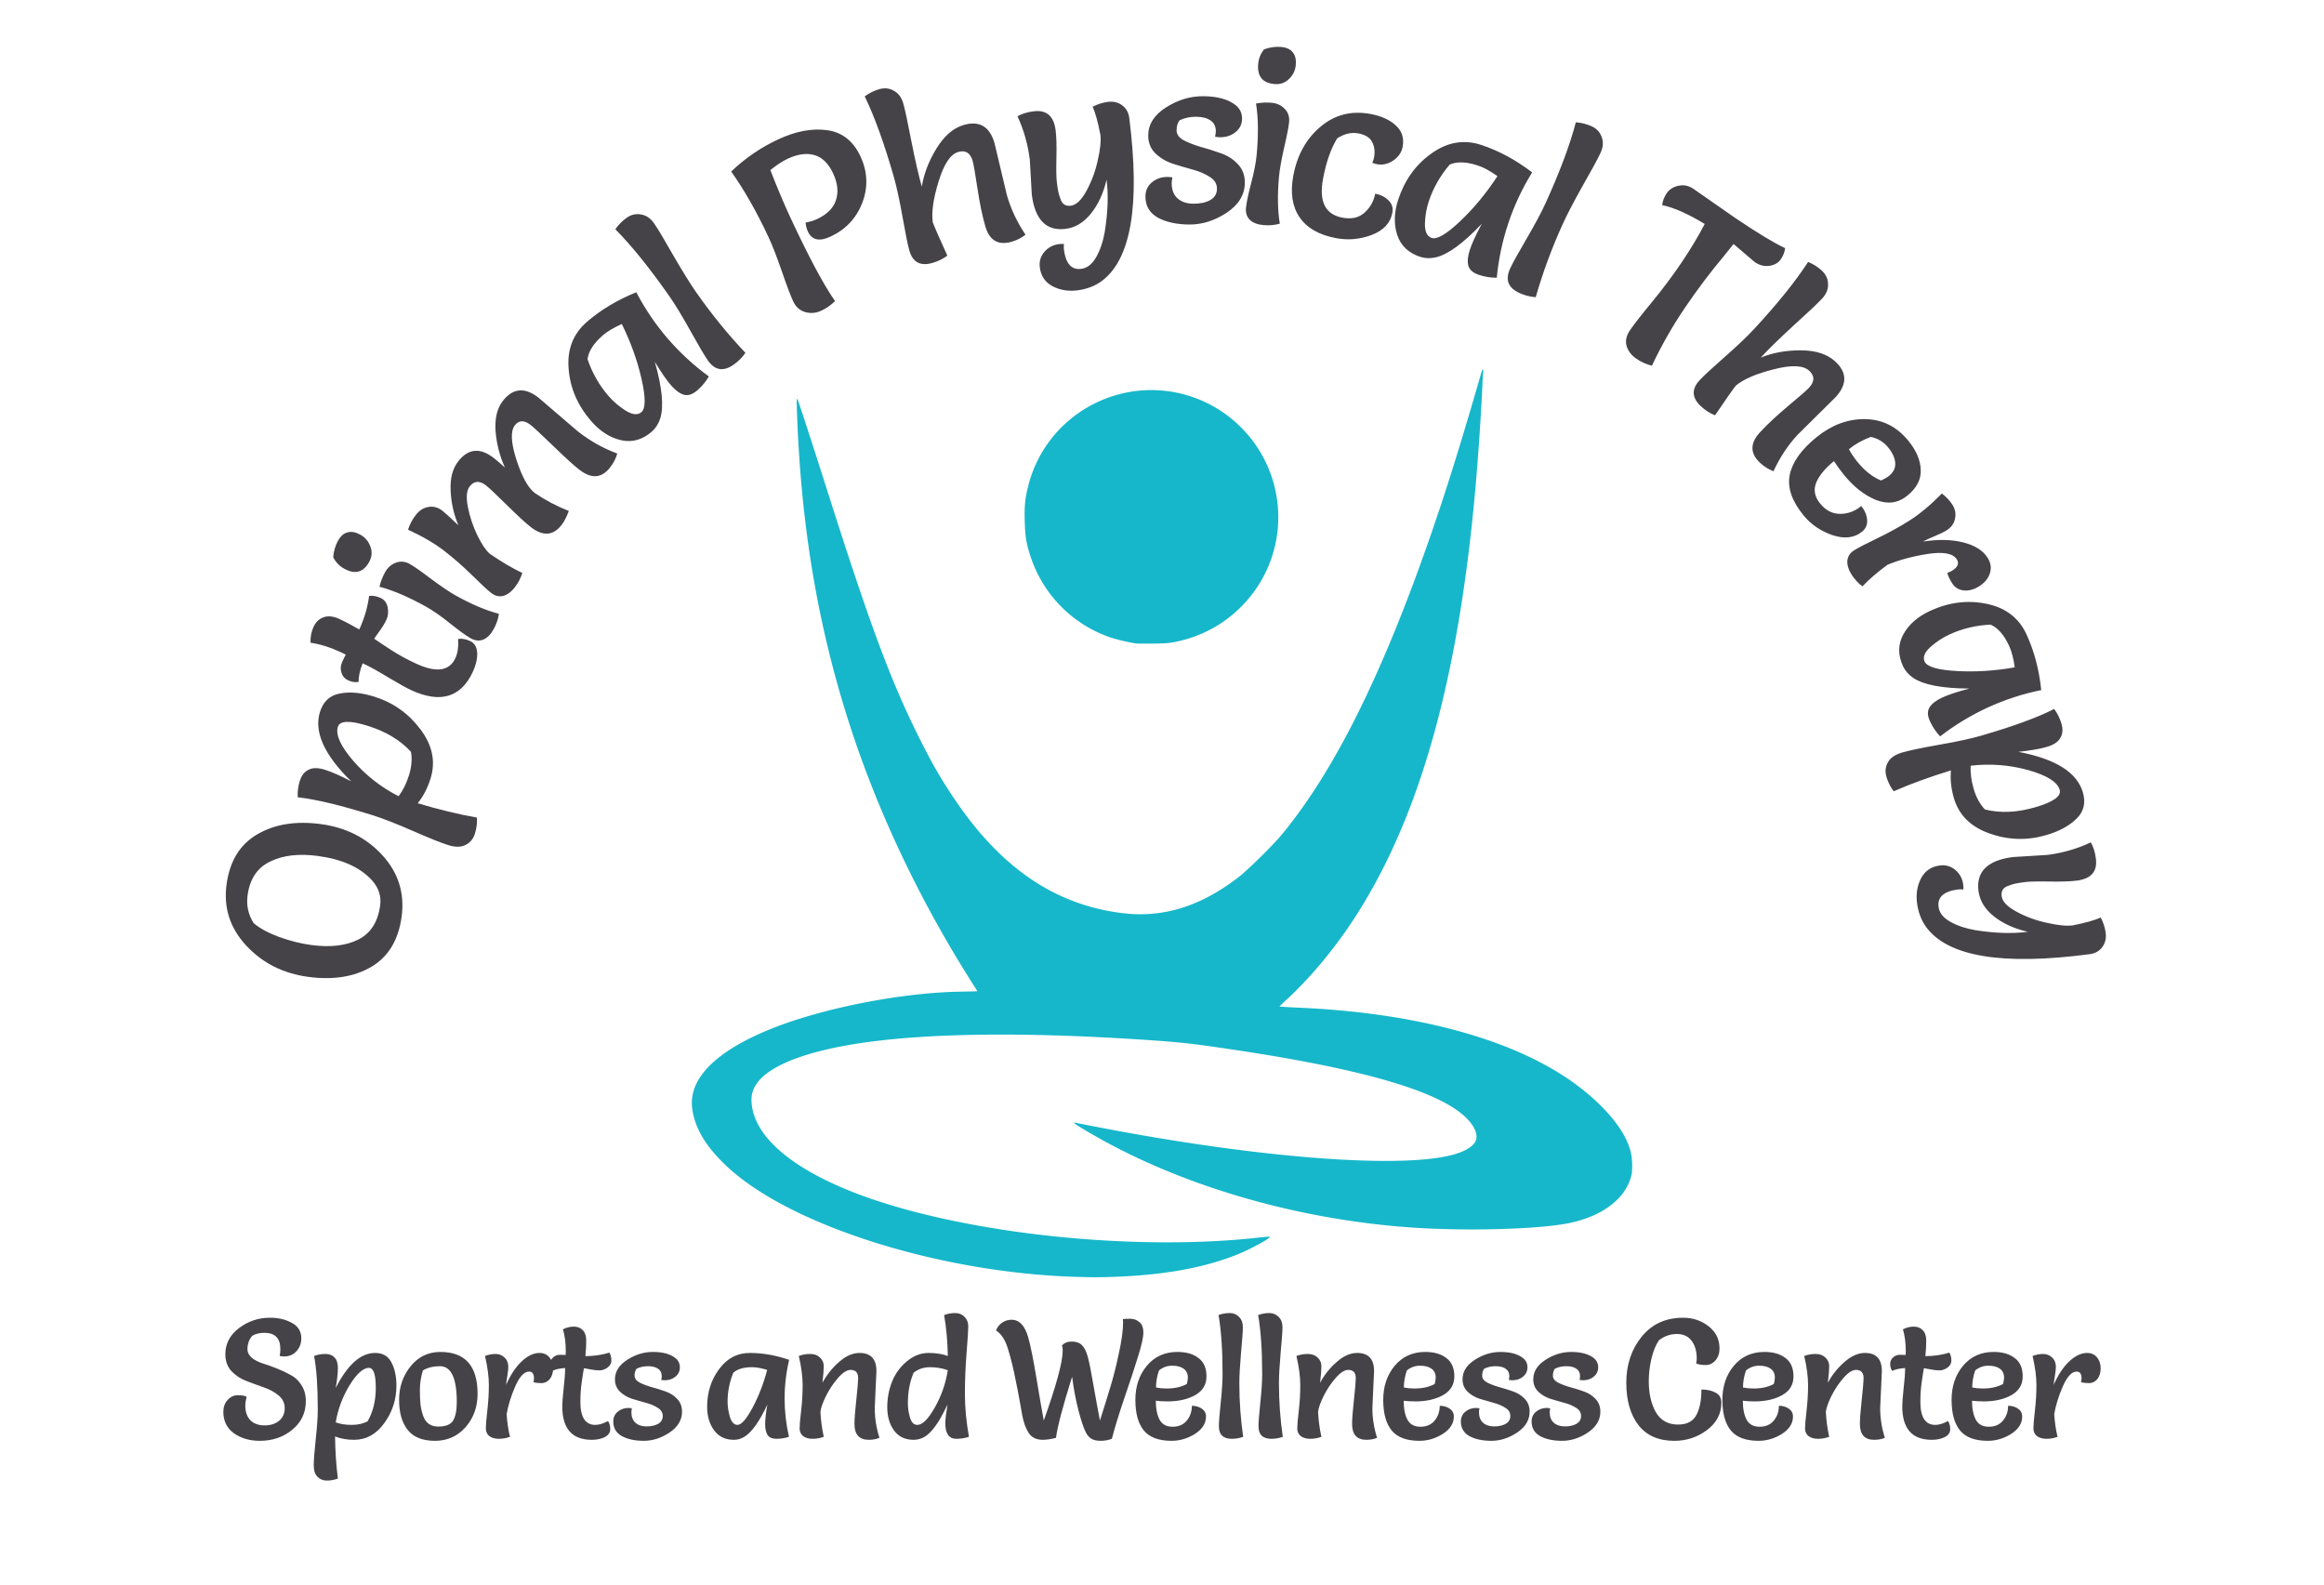
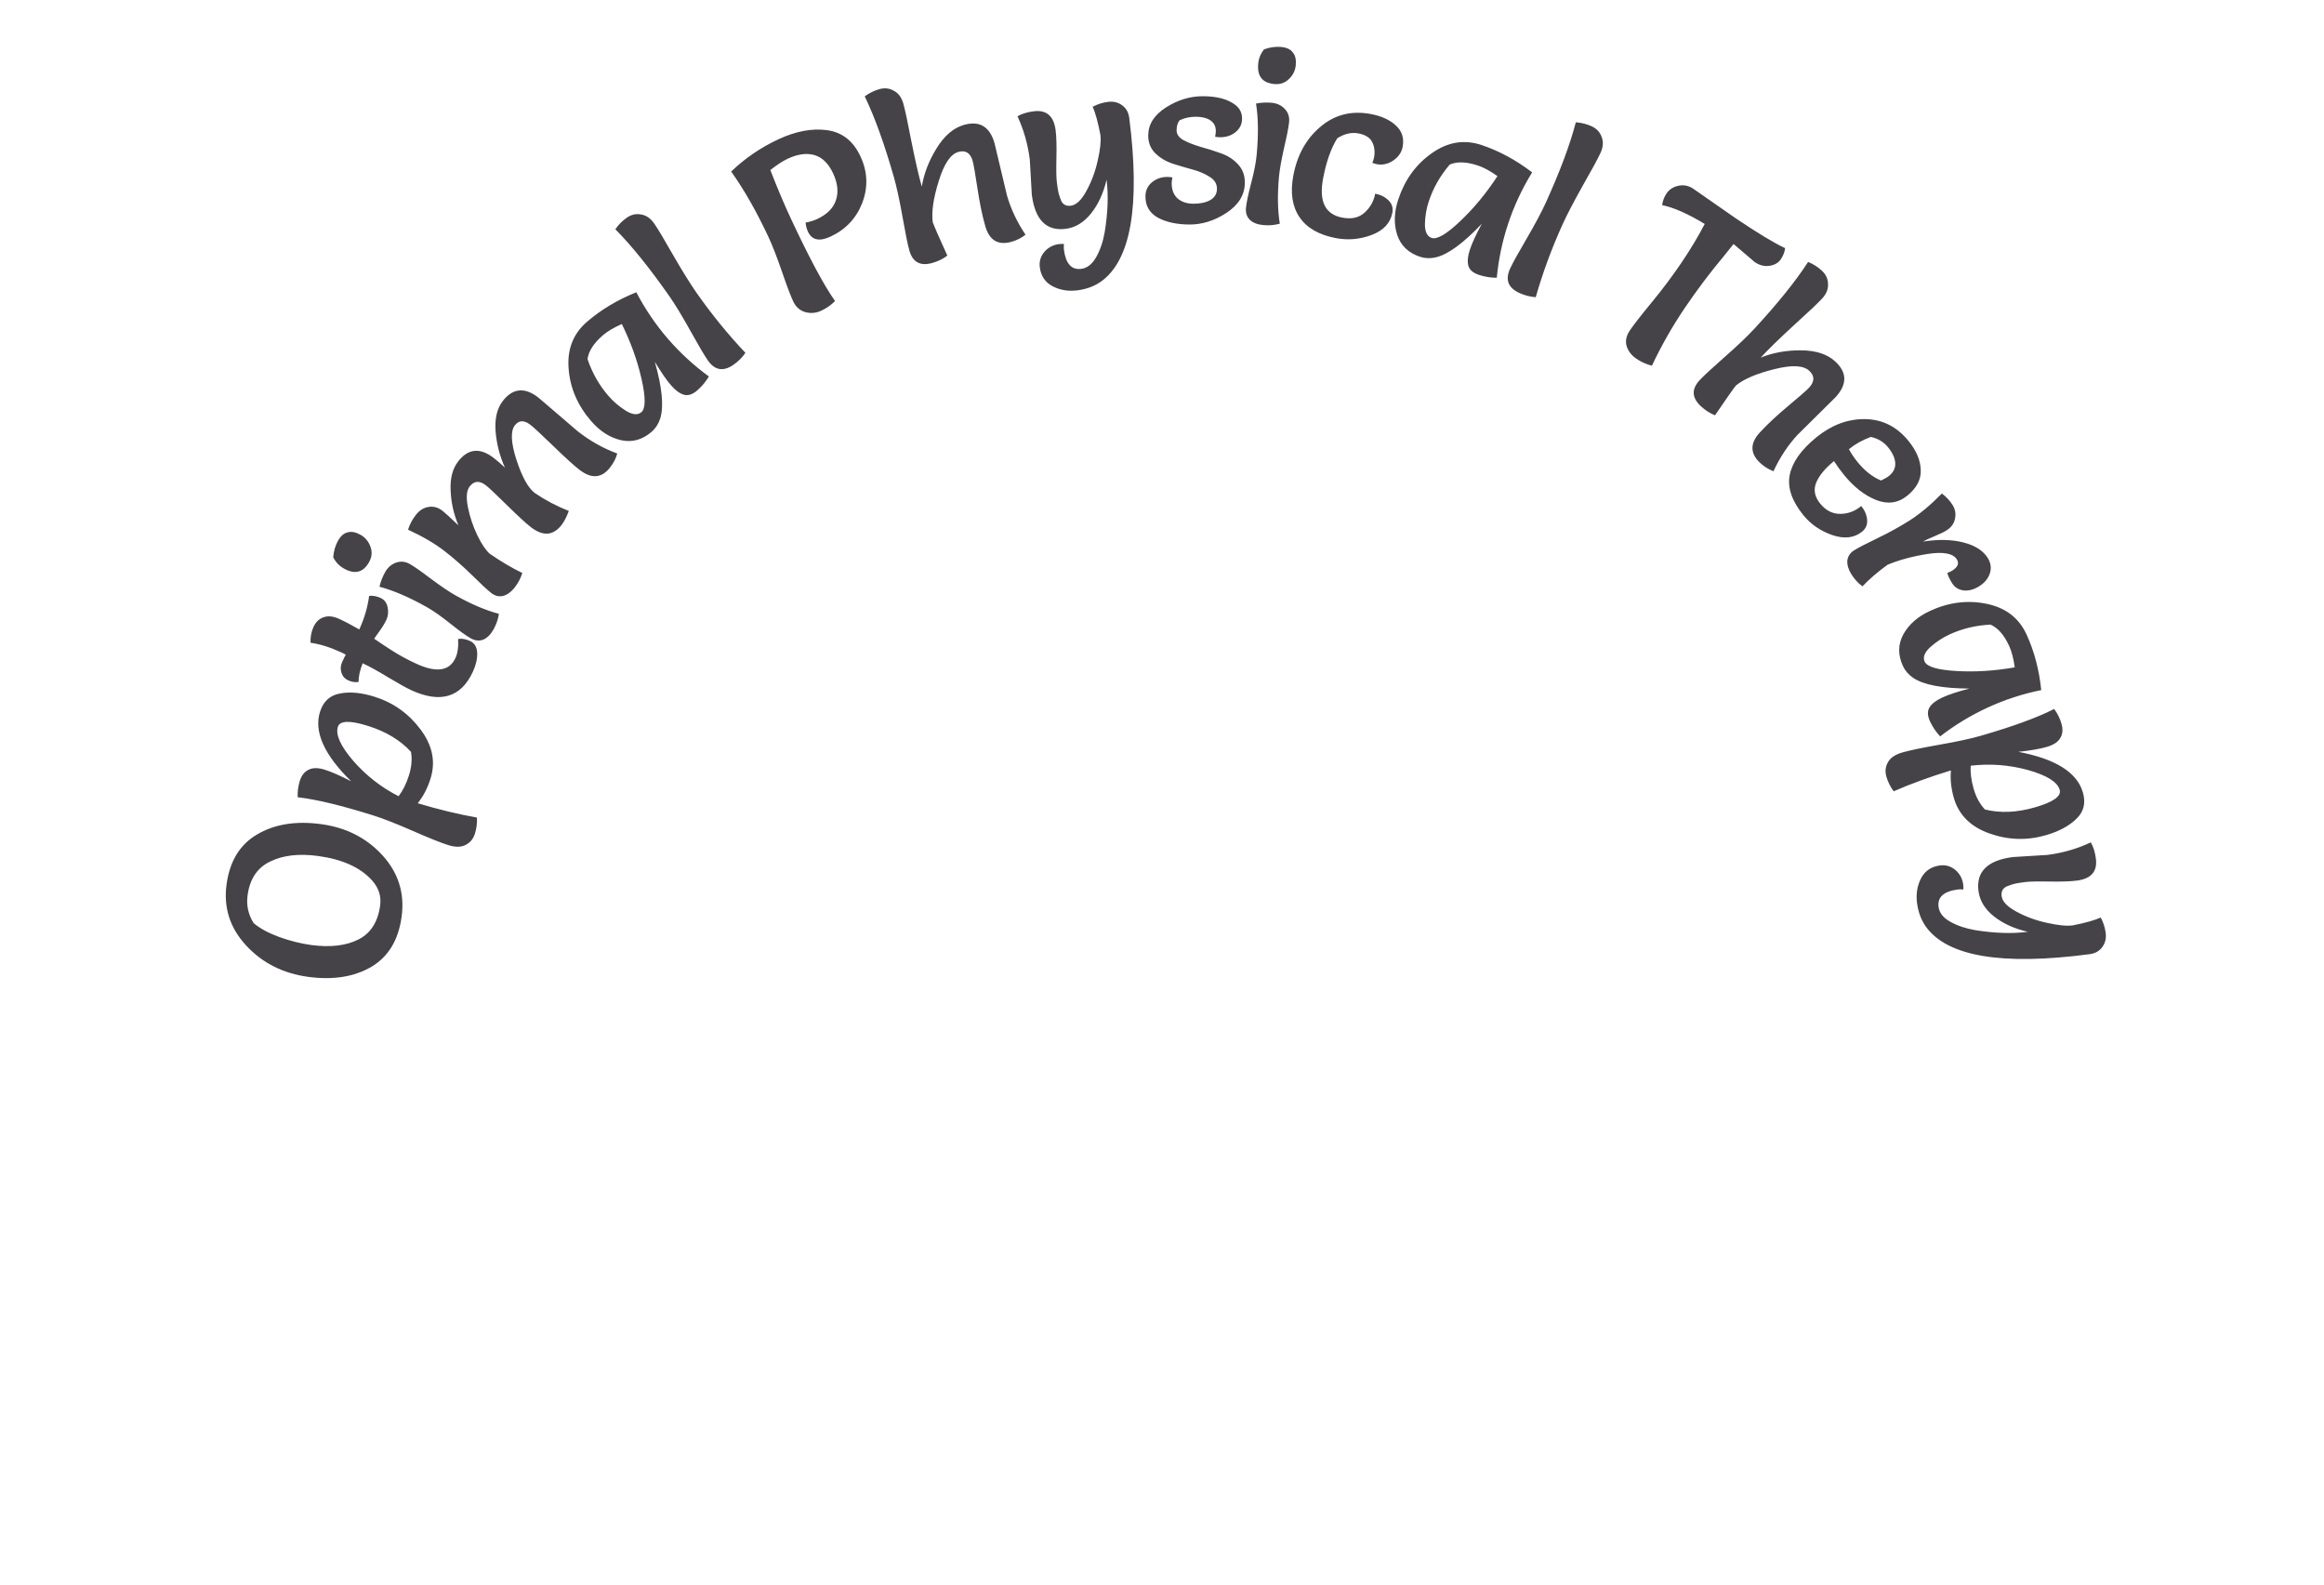
<svg xmlns="http://www.w3.org/2000/svg" viewBox="0 0 220 150">
  <defs />
  <defs>
    <path id="a" d="M33.141 118.022h148.458v61.547H33.141z" />
  </defs>
  <g fill="#454348" stroke-width=".265" aria-label="Optimal Physical Therapy" style="line-height:1.25;-inkscape-font-specification:'Salsa, Normal';font-variant-ligatures:normal;font-variant-caps:normal;font-variant-numeric:normal;font-variant-east-asian:normal" font-family="Salsa" font-size="22.931" font-weight="400" letter-spacing="-1.587" word-spacing="0">
    <path d="M30.091 81.027q-2.704-.363-4.513.528-1.828.866-2.142 3.206-.189 1.41.574 2.622.872.742 2.437 1.322 1.568.557 3.022.752 2.682.36 4.442-.514 1.76-.875 2.077-3.238.174-1.296-.75-2.345-1.67-1.867-5.147-2.333zm7.93 5.737q-.445 3.318-2.859 4.753-2.436 1.431-5.981.956-3.568-.479-5.873-2.963-2.304-2.484-1.862-5.779.445-3.318 2.904-4.747 2.462-1.45 6.03-.972t5.827 2.956q2.259 2.478 1.814 5.796zM37.732 75.372q.61-.793.981-1.974.372-1.182.194-2.223-1.5-1.65-4.06-2.454-2.58-.812-2.863.085-.35 1.115 1.462 3.224 1.82 2.086 4.286 3.342zm-4.485-1.41q-3.842-3.756-2.955-6.578.468-1.487 1.892-1.736 1.41-.278 3.27.306 2.668.84 4.36 3.102 1.692 2.263.942 4.648-.426 1.356-1.214 2.334 3.01.898 5.607 1.354.043.783-.191 1.527-.234.743-.889 1.066-.632.33-1.638.014-1.007-.316-3.352-1.342-2.346-1.026-3.724-1.46-4.55-1.43-7.173-1.727-.042-.782.198-1.548.248-.787.838-1.058.575-.3 1.538.002.94.296 2.491 1.096zM29.393 60.843q-.027-.82.29-1.507.316-.687.945-.902.64-.237 1.493.157.854.393 1.89.996.719-1.563.933-3.18.532-.059 1.094.2.542.25.666.913.113.632-.118 1.132-.23.5-.642 1.067-.413.568-.52.745.178.108.692.47l.912.597q1.069.694 2.381 1.298 2.854 1.314 3.707-.54.317-.687.25-1.803.52-.089 1.145.199.625.287.663 1.138.026.82-.405 1.757-1.688 3.666-5.854 1.748-.604-.278-2.11-1.173-1.497-.917-2.476-1.367-.398 1.028-.384 1.767-.49.077-.97-.144-.5-.23-.649-.728-.17-.507.07-1.028.24-.52.337-.678-.157-.097-.428-.222-1.562-.72-2.912-.912zM35.921 55.541q.178-.741.536-1.382.37-.66 1.027-.897.658-.236 1.298.122.62.346 2.059 1.44 1.43 1.06 2.29 1.542 2.242 1.253 4.098 1.739-.107.755-.51 1.475-.402.72-.957.962-.576.23-1.196-.117-.64-.358-1.948-1.403-1.307-1.046-2.247-1.572-2.502-1.398-4.45-1.909zm-4.378-2.789q.071-.88.452-1.56.38-.68.92-.8.53-.15 1.21.231.68.38.944 1.132.274.731-.128 1.452-.828 1.48-2.37.62-.68-.381-1.028-1.075zM50.98 37.646l3.73 3.197q1.755 1.367 3.723 2.087-.177.675-.685 1.327-1.198 1.537-2.916.198-.778-.606-2.45-2.229-1.69-1.636-2.16-2.003-.904-.705-1.482.037-.634.814.142 3.25.79 2.418 1.73 3.151 1.5 1.023 3.235 1.707-.319.856-.685 1.326-1.198 1.538-2.917.199-.723-.564-2.268-2.088t-1.98-1.862q-.904-.705-1.538.11-.437.56-.169 1.932.268 1.372.887 2.667.614 1.264 1.183 1.765 1.626 1.122 3.085 1.823-.234.748-.727 1.381-.48.615-1.08.787-.603.14-1.127-.268-.543-.423-1.79-1.657-1.266-1.248-2.623-2.305-1.374-1.071-3.471-2.037.234-.748.741-1.399.508-.65 1.198-.753.704-.12 1.337.374.325.253 1.493 1.366-.673-1.599-.737-3.307-.083-1.721.72-2.752 1.424-1.827 3.377-.305.489.38 1.043.9-.744-1.656-.886-3.452-.127-1.814.69-2.863 1.425-1.827 3.378-.304zM60.235 27.666q1.258 2.399 2.998 4.41 1.726 1.994 3.873 3.563-.444.748-1.103 1.318-.659.57-1.25.414-.604-.174-1.235-.902-.645-.745-1.53-2.223 1.05 3.7.506 5.385-.25.762-.805 1.242-1.317 1.14-2.886.8-1.584-.358-2.844-1.814-1.921-2.22-2.13-4.95-.226-2.747 1.733-4.442 1.977-1.711 4.673-2.801zm-1.371 3.006q-1.159.518-1.8 1.073-1.3 1.126-1.447 2.253.671 1.967 1.977 3.475.69.798 1.638 1.402.966.59 1.486.14.607-.525.014-3.137-.592-2.61-1.868-5.206zM58.25 21.703q.443-.646 1.082-1.093.638-.448 1.354-.306.721.11 1.235.843.5.714 1.82 3.037 1.326 2.29 2.194 3.53 2.146 3.06 4.63 5.687-.442.647-1.118 1.12-1.446 1.014-2.433-.394-.474-.676-1.65-2.793-1.188-2.135-2.03-3.337-2.804-4-5.084-6.294zM69.216 16.237q1.958-1.877 4.45-3.042 2.493-1.165 4.63-.873 2.136.293 3.156 2.474t.18 4.395q-.847 2.194-3.007 3.204-1.58.738-2.142-.467-.175-.374-.224-.858.629-.116 1.086-.33 1.433-.67 1.792-1.8.378-1.138-.272-2.53-.66-1.413-1.77-1.73-1.11-.316-2.523.345-.727.34-1.649 1.074 1.028 2.633 1.95 4.606 2.583 5.526 4.175 7.794-.548.56-1.296.91t-1.532.134q-.763-.226-1.132-1.015-.37-.79-1.074-2.84-.715-2.07-1.268-3.254-1.69-3.614-3.53-6.197zM94.15 13.57l1.169 4.912q.555 1.94 1.762 3.741-.607.46-1.313.662-1.918.55-2.498-1.479-.43-1.499-.745-3.603-.316-2.104-.449-2.567-.328-1.146-1.364-.85-1.103.316-1.854 2.773-.758 2.435-.559 3.881.227.627 1.381 3.159-.607.46-1.423.693-1.698.486-2.17-1.167-.228-.794-.648-3.178-.427-2.406-.83-3.817-1.344-4.696-2.75-7.609.63-.466 1.379-.68.75-.215 1.38.153.645.34.891 1.2.246.86.774 3.618.55 2.753.978 4.252.305-1.852 1.397-3.62 1.108-1.796 2.585-2.218 2.226-.638 2.908 1.743zM97.674 18.417l-.188-3.304q-.28-2.207-1.167-4.105.602-.354 1.535-.472 1.82-.231 2.076 1.794.116.91.076 2.602-.04 1.692.041 2.33.078.613.138.906.058.27.198.645.234.757.985.661.773-.098 1.485-1.413.731-1.34 1.067-2.886.358-1.548.249-2.412-.342-1.783-.73-2.658.693-.365 1.444-.46.773-.099 1.334.316.584.41.685 1.207 1.575 12.42-2.66 15.477-.955.676-2.251.84-1.297.165-2.362-.394-1.042-.56-1.197-1.79-.104-.818.438-1.465.545-.624 1.387-.73.182-.023.46-.013-.03.305-.002.532.254 2.002 1.642 1.826.842-.107 1.409-1.103.567-.997.809-2.368.456-2.785.179-4.969-.45 1.93-1.488 3.217-1.019 1.261-2.383 1.434-2.753.35-3.209-3.245zM110.988 16.796q-.07.321-.071.527-.005.94.542 1.448.57.508 1.51.513.963.005 1.584-.335.645-.363.649-1.074.004-.711-.682-1.128-.663-.439-1.624-.697-.939-.257-1.9-.56-.962-.327-1.646-.996-.661-.669-.655-1.677.009-1.583 1.688-2.651 1.68-1.068 3.515-1.058 2.017.011 3.068.843.616.485.612 1.287-.004.78-.627 1.28-.599.479-1.47.474-.183 0-.458-.048.07-.298.071-.527.004-.665-.498-1.012-.503-.347-1.374-.352-.849-.004-1.561.335-.278.366-.28.94-.004.572.659.943.663.348 1.602.628.961.258 1.922.607.962.326 1.623 1.041.66.692.655 1.746-.01 1.72-1.736 2.857-1.703 1.114-3.515 1.104-1.811-.01-3-.659-1.166-.671-1.158-2.001.005-.826.603-1.327.623-.524 1.494-.519.183.001.458.048zM118.9 9.8q.75-.139 1.48-.072.754.069 1.237.574.484.504.417 1.235-.065.708-.48 2.466-.389 1.738-.479 2.72-.234 2.557.077 4.45-.733.21-1.556.135-.822-.076-1.268-.485-.444-.432-.379-1.14.067-.73.492-2.35.424-1.619.522-2.692.262-2.854-.063-4.841zm.77-5.134q.832-.292 1.608-.221.777.071 1.104.516.353.423.282 1.2-.071.776-.65 1.322-.557.547-1.38.472-1.69-.155-1.528-1.913.07-.776.563-1.376zM126.485 22.545q-2.412-.448-3.458-1.973-1.046-1.524-.598-3.936.546-2.93 2.565-4.63 2.023-1.723 4.75-1.216 1.556.29 2.408 1.101.856.79.63 2.006-.147.79-.896 1.303-.744.491-1.533.345-.18-.034-.443-.13.122-.28.164-.505.151-.812-.172-1.455-.324-.643-1.315-.828-.992-.184-2 .468-.902 1.465-1.343 3.832-.6 3.223 1.835 3.676 1.308.244 2.094-.473.813-.735 1.01-1.795.767.143 1.26.631.492.488.366 1.165-.273 1.465-1.955 2.108-1.656.625-3.37.306zM145.04 16.315q-1.42 2.306-2.262 4.83-.833 2.502-1.087 5.148-.87 0-1.697-.275-.826-.276-.993-.863-.16-.609.145-1.523.311-.935 1.13-2.45-2.646 2.791-4.372 3.183-.783.174-1.479-.058-1.653-.55-2.16-2.073-.501-1.545.108-3.372.927-2.785 3.168-4.359 2.248-1.595 4.706-.776 2.48.826 4.793 2.588zm-3.285.356q-1.037-.732-1.841-1-1.632-.544-2.676-.095-1.349 1.581-1.98 3.474-.333 1-.369 2.125-.014 1.13.638 1.348.762.254 2.705-1.588t3.523-4.264zM149.174 11.578q.782.052 1.492.373.71.322.952 1.01.273.677-.096 1.492-.36.794-1.686 3.113-1.297 2.308-1.921 3.686-1.542 3.405-2.536 6.882-.782-.052-1.534-.393-1.609-.728-.9-2.295.34-.752 1.564-2.841 1.232-2.11 1.837-3.447 2.015-4.45 2.828-7.58zM160.302 17.872l3.97 2.765q3.117 2.105 4.715 2.853-.06.54-.407 1.053-.347.513-1.085.623-.726.09-1.372-.346l-2.018-1.723q-.09.133-.89 1.114-2 2.386-3.745 4.97-1.746 2.584-3.093 5.438-.78-.196-1.465-.658-.684-.462-.921-1.176-.225-.732.302-1.511.539-.798 2.077-2.665 1.537-1.867 2.808-3.748 1.284-1.9 2.198-3.663-2.377-1.439-4.028-1.78.067-.59.426-1.123.373-.55 1.118-.712.745-.16 1.41.289zM173.755 37.608l-3.59 3.552q-1.369 1.483-2.28 3.45-.709-.28-1.248-.778-1.466-1.353-.035-2.903 1.057-1.146 2.69-2.51 1.634-1.363 1.96-1.717.809-.876.017-1.607-.842-.777-3.332-.142-2.475.618-3.606 1.54-.417.52-1.98 2.821-.71-.28-1.333-.855-1.297-1.198-.13-2.462.56-.606 2.378-2.204 1.834-1.615 2.829-2.694 3.313-3.589 5.07-6.304.726.296 1.299.824.573.53.586 1.259.045.728-.561 1.385-.607.658-2.69 2.542-2.066 1.9-3.123 3.046 1.74-.702 3.818-.688 2.11.013 3.239 1.055 1.702 1.57.022 3.39zM173.612 43.649q-1.28 1.044-1.692 2.061-.395 1.003.388 1.963.783.959 1.858.97 1.107.014 2.03-.74.493.604.554 1.295.06.69-.473 1.125-1.101.9-2.804.336-1.685-.578-2.744-1.875-1.653-2.025-1.309-3.815.362-1.805 2.511-3.56 2.15-1.754 4.592-1.736 2.475.023 4.128 2.048 1.131 1.385 1.173 2.742.075 1.36-1.258 2.448-1.314 1.073-2.975.416-1.629-.654-3.035-2.377-.493-.604-.944-1.301zm1.417-1.128q.329.62.807 1.206 1.044 1.28 2.235 1.758.513-.241.762-.444.621-.508.579-1.213-.043-.705-.681-1.487-.624-.764-1.629-.98-1.184.435-2.073 1.16zM176.305 55.504q-.612-.454-1.04-1.133-.429-.679-.388-1.301.073-.615.635-.97.582-.367 2.205-1.147 1.623-.78 3.039-1.673 1.435-.906 3.073-2.563.624.474 1.004 1.075.379.601.241 1.285-.126.703-.805 1.13-.349.221-1.12.545-.752.312-1.114.513 2.203-.333 3.822.083 1.65.424 2.298 1.451.453.718.218 1.463-.236.745-1.011 1.234-.757.477-1.486.395-.71-.094-1.077-.676-.355-.562-.46-.985.27-.088.464-.21.795-.502.44-1.065-.538-.853-2.741-.52-2.172.34-3.824 1.03-1.393 1.014-2.373 2.04zM193.232 65.326q-2.654.54-5.07 1.654-2.395 1.103-4.5 2.728-.595-.634-.96-1.426-.364-.791-.05-1.315.336-.533 1.21-.936.896-.412 2.562-.851-3.847-.02-5.313-1.012-.663-.452-.97-1.118-.729-1.583.034-2.995.785-1.422 2.534-2.228 2.666-1.227 5.347-.67 2.701.549 3.785 2.902 1.094 2.374 1.391 5.267zm-2.506-2.153q-.176-1.257-.53-2.028-.72-1.562-1.762-2.016-2.076.098-3.888.932-.958.442-1.803 1.184-.835.764-.547 1.388.336.73 3.009.887 2.673.157 5.52-.347zM186.558 72.481q-.069.999.276 2.188.345 1.19 1.069 1.958 2.163.543 4.74-.204 2.599-.753 2.337-1.656-.326-1.123-3.003-1.875-2.67-.73-5.419-.41zm4.515-1.309q5.28 1 6.103 3.842.434 1.497-.614 2.494-1.02 1.011-2.892 1.554-2.687.779-5.349-.168-2.662-.948-3.358-3.348-.395-1.366-.28-2.617-3.005.919-5.42 1.977-.469-.628-.686-1.377-.217-.749.15-1.38.343-.625 1.357-.919 1.013-.293 3.534-.738 2.521-.444 3.909-.846 4.58-1.328 6.929-2.534.469.628.692 1.399.23.793-.111 1.345-.313.569-1.282.85-.947.274-2.682.466zM190.522 81.133l3.304-.205q2.205-.29 4.099-1.188.357.6.48 1.532.24 1.819-1.783 2.086-.91.12-2.602.09-1.693-.032-2.33.052-.613.081-.906.143-.27.059-.644.2-.755.24-.656.99.102.772 1.421 1.477 1.345.725 2.891 1.052 1.55.35 2.414.237 1.78-.35 2.654-.744.37.692.468 1.442.102.773-.31 1.336-.408.586-1.203.691-12.413 1.638-15.49-2.581-.681-.951-.853-2.247-.17-1.296.382-2.363.556-1.045 1.784-1.207.818-.108 1.468.43.626.542.737 1.384.024.181.015.46-.305-.029-.532.001-2 .264-1.817 1.65.11.842 1.11 1.404 1 .562 2.372.797 2.787.442 4.97.154-1.932-.44-3.224-1.471-1.267-1.013-1.447-2.377-.363-2.75 3.228-3.225z" style="-inkscape-font-specification:'Salsa, Normal';font-variant-ligatures:normal;font-variant-caps:normal;font-variant-numeric:normal;font-variant-east-asian:normal" />
  </g>
-   <path fill="#16b7ca" d="M102.051 120.877c-13.082-.357-27.456-4.917-33.371-10.585-1.9-1.82-2.893-3.499-3.147-5.319-.395-2.824 2.17-5.439 7.423-7.565 4.777-1.934 12.133-3.401 17.687-3.528l1.884-.043-.598-.947c-5.023-7.952-8.96-16.316-11.631-24.705-2.871-9.017-4.428-18.236-4.832-28.61-.061-1.577-.057-1.893.025-1.8.054.063 1.462 4.383 2.84 8.723 4.07 12.801 6.012 18.015 8.74 23.453 1.159 2.313 1.94 3.674 3.156 5.497 4.442 6.662 9.6 10.201 16.02 10.991 3.838.473 7.402-.631 11.003-3.408.87-.671 3.23-2.992 4.053-3.985 4.967-5.995 9.465-14.997 14.015-28.05 1.558-4.469 3.004-9.098 4.927-15.775.088-.307.203-.33.157-.033-.018.119-.05.666-.072 1.216-.095 2.396-.396 6.853-.671 9.927-1.596 17.816-5.157 30.642-11.139 40.11-1.885 2.985-4.302 5.942-6.58 8.05-.44.406-.808.757-.817.778-.01.022.815.076 1.832.12 10.525.462 19.294 2.721 25.06 6.458 2.75 1.783 4.988 4.052 5.91 5.993.423.893.58 1.554.582 2.455 0 .704-.02.866-.186 1.355-.677 2.004-2.824 3.533-5.804 4.135-2.926.592-9.846.777-15.05.403-11.084-.796-22.155-4.098-30.631-9.136-1.182-.703-1.358-.84-.978-.763 16.246 3.287 31.041 4.49 36.001 2.927.931-.293 1.572-.705 1.808-1.162.29-.558-.024-1.386-.832-2.198-2.717-2.73-10.758-4.951-25.024-6.914-1.866-.257-3.738-.416-7.529-.639-12.528-.737-22.259-.358-28.281 1.102-4.513 1.093-6.859 2.687-6.863 4.66-.008 3.583 4.254 7.054 11.724 9.549 10 3.339 25.012 4.802 36.294 3.537.52-.059.985-.093 1.032-.077.216.074-1.84 1.197-3.129 1.708-3.061 1.216-6.703 1.885-11.277 2.073-1.466.06-2.18.064-3.73.022zm5.53-59.964c-.665-.087-1.92-.38-2.529-.592a12.068 12.068 0 01-7.469-7.56c-.421-1.265-.535-1.933-.576-3.379-.043-1.5.028-2.204.348-3.45 1.726-6.722 8.825-10.583 15.424-8.389a12.06 12.06 0 017.988 9.022c1.308 6.492-2.843 12.782-9.35 14.166-.689.147-1.004.174-2.203.192-.77.01-1.504.006-1.633-.01z" />
  <g fill="#454348" stroke-width=".328" aria-label="Sports and Wellness Center" style="line-height:1.25;-inkscape-font-specification:'Salsa, Normal';font-variant-ligatures:normal;font-variant-caps:normal;font-variant-numeric:normal;font-variant-east-asian:normal" font-family="Salsa" font-size="15.875" font-weight="400" letter-spacing="-.529" word-spacing="-1.587">
-     <path d="M26.475 128.36q.064-.318.064-.652 0-1.54-1.508-1.54-.683 0-1.159.286-.445.524-.445 1.254 0 .476.413.826.413.333 1.016.524.62.19 1.334.476.714.286 1.317.619.62.317 1.032.968.413.635.413 1.508 0 1.667-1.286 2.715-1.27 1.048-3.064 1.048-1.444 0-2.46-.715-1-.73-1-2.032 0-.666.396-1.11.413-.461.969-.461.571 0 .841.143-.127.476-.127.857 0 .857.476 1.365.492.492 1.35.492.857 0 1.38-.444.525-.445.525-1.175 0-.746-.588-1.222-.571-.477-1.397-.762-.825-.286-1.65-.604-.826-.317-1.414-.936-.571-.635-.571-1.588 0-1.492 1.286-2.476 1.302-.984 2.937-.984 1.206 0 2.08.492.888.476.888 1.46 0 .715-.46 1.223-.46.492-1.159.492-.19 0-.429-.048zM31.78 134.646q.651.238 1.508.238.858 0 1.509-.334.777-1.333.777-3.19 0-1.874-.65-1.874-.81 0-1.826 1.635-1 1.635-1.318 3.525zm0-3.255q1.683-3.318 3.731-3.318 1.08 0 1.54.89.476.872.476 2.222 0 1.937-1.143 3.524-1.143 1.588-2.873 1.588-.985 0-1.794-.318.032 2.175.27 3.985-.508.19-1.048.19t-.889-.365q-.35-.35-.35-1.08 0-.73.191-2.492.19-1.762.19-2.762 0-3.302-.349-5.096.508-.19 1.064-.19.572 0 .873.333.318.317.318 1.016 0 .683-.207 1.873zM41.177 136.392q-1.746 0-2.571-1.016-.826-1.032-.826-2.858 0-1.841 1.095-3.19 1.096-1.35 2.81-1.35 3.525 0 3.525 3.969 0 1.857-1.143 3.159-1.143 1.286-2.89 1.286zm-1.143-6.668q-.285.921-.285 1.842 0 .92.063 1.429.064.508.238 1.016.365 1.031 1.429 1.031 1.08 0 1.413-.571.349-.572.349-1.762 0-3.382-1.603-3.382-.921 0-1.604.397zM48.278 136.01q-.492.191-1.048.191-.555 0-.905-.254-.333-.27-.333-.73 0-.476.143-1.714.143-1.239.143-2.398 0-1.174-.365-2.746.508-.19 1-.19t.841.333q.365.333.365.889 0 .286-.095.857-.095.556-.111.842.619-1.413 1.46-2.207.858-.81 1.699-.81.587 0 .937.413.349.413.349 1.048 0 .619-.318 1.016-.317.38-.793.38-.46 0-.746-.094.047-.191.047-.35 0-.65-.46-.65-.699 0-1.318 1.412-.603 1.397-.81 2.62.08 1.19.318 2.143z" style="-inkscape-font-specification:'Salsa, Normal';font-variant-ligatures:normal;font-variant-caps:normal;font-variant-numeric:normal;font-variant-east-asian:normal" />
-     <path d="M53.29 125.835q.508-.254 1.032-.254.523 0 .841.333.333.334.333.985 0 .65-.079 1.476 1.19 0 2.27-.333.19.317.19.746 0 .412-.38.682-.366.254-.747.254-.38 0-.857-.095-.476-.095-.619-.111-.016.143-.095.571l-.111.747q-.127.873-.127 1.873 0 2.175 1.413 2.175.523 0 1.206-.365.206.301.206.777 0 .477-.523.747-.508.254-1.223.254-2.794 0-2.794-3.175 0-.46.127-1.667.143-1.207.143-1.953-.762.048-1.222.27-.19-.286-.19-.65 0-.382.27-.62.269-.254.666-.254t.524.016q.016-.127.016-.334 0-1.19-.27-2.095zM59.818 133.312q-.048.222-.048.365 0 .651.38 1 .398.35 1.049.35.666 0 1.095-.239.445-.254.445-.746t-.477-.778q-.46-.301-1.127-.476-.65-.174-1.317-.38-.667-.223-1.143-.683-.46-.46-.46-1.16 0-1.095 1.158-1.84 1.159-.747 2.429-.747 1.397 0 2.127.572.429.333.429.889 0 .54-.429.889-.413.333-1.016.333-.127 0-.317-.032.047-.206.047-.365 0-.46-.349-.698-.35-.239-.952-.239-.588 0-1.08.239-.19.254-.19.65 0 .397.46.651.46.238 1.111.429.667.175 1.334.413.666.222 1.127.714.46.476.46 1.207 0 1.19-1.19 1.984-1.175.778-2.43.778-1.253 0-2.079-.445-.81-.46-.81-1.38 0-.572.413-.922.429-.365 1.032-.365.127 0 .318.032zM74.703 128.724q-.429 1.826-.429 3.667 0 1.826.413 3.62-.571.19-1.175.19-.603 0-.841-.349-.238-.365-.238-1.032 0-.682.206-1.857-1.127 2.413-2.175 3.048-.476.286-.984.286-1.206 0-1.873-.89-.667-.904-.667-2.238 0-2.032 1.127-3.556 1.127-1.54 2.921-1.54 1.81 0 3.715.651zm-2.08.953q-.841-.254-1.428-.254-1.191 0-1.778.524-.54 1.333-.54 2.714 0 .73.222 1.477.238.746.714.746.556 0 1.43-1.635.872-1.636 1.38-3.572zM82.967 129.788l-.159 3.492q0 1.445.445 2.826-.445.19-1.016.19-1.35 0-1.35-1.508 0-.682.175-2.286.175-1.619.175-2.032 0-.793-.715-.793-.523 0-1.19.762-.651.746-1.127 1.682-.46.921-.54 1.524.063 1.239.317 2.366-.508.19-1.063.19-.54 0-.89-.254-.333-.27-.333-.73 0-.476.143-1.683.143-1.222.143-2.413 0-1.206-.365-2.762.508-.19 1.08-.19.571 0 .92.333.365.333.365.825 0 .493-.127 1.572.604-1.127 1.572-1.968.968-.858 1.937-.858 1.603 0 1.603 1.715zM89.374 124.486q.508-.19 1.048-.19t.89.364q.348.35.348.89 0 .523-.158 2.507-.16 1.969-.16 3.89 0 1.905.382 4.064-.572.19-1.19.19-1.048 0-1.048-1.476 0-.492.206-1.762-.667 1.413-1.19 2.095-.509.683-1 .969-.477.27-1.017.27-1.206 0-1.857-.89-.635-.888-.635-2.19t.46-2.445q.476-1.159 1.413-1.92.953-.779 2.016-.779 1.064 0 1.842.286-.032-2.048-.35-3.873zm.35 5.222q-.778-.285-1.683-.285t-1.556.524q-.54 1.285-.54 2.873 0 .73.207 1.397.206.667.682.667.73 0 1.651-1.635.937-1.636 1.239-3.54zM105.252 136.201q-.492.19-1.063.19-.572 0-.89-.206-.317-.206-.523-.619-.302-.603-.683-2.048-.38-1.46-.603-3.19-1.334 4.238-1.524 5.778-.699.19-1.254.19-.905 0-1.334-.65-.428-.667-.619-1.73 0-.032-.238-1.334t-.35-1.81q-.364-1.857-.761-3.111-.381-1.255-1.127-1.715.19-.476.587-.746.397-.27.889-.27 1.095 0 1.572 1.651.333 1.159.793 3.937.46 2.762.683 3.953 1.794-5.017 1.794-6.636 0-.333-.08-.46.334-.381.937-.381.62 0 .953.333.349.334.555 1.08.207.73.572 2.873.38 2.143.587 3.19.635-2 1-3.222.381-1.222.778-3.08.413-1.857.413-3 0-.206-.016-.301.206-.032.698-.032.493 0 .858.317.38.302.38.985 0 .682-.507 2.286-.492 1.603-1.286 3.905-.778 2.286-1.19 3.873zM109.416 132.598q0 1.143.365 1.81.365.65 1.222.65.858 0 1.334-.571.492-.588.492-1.413.54 0 .937.27t.397.746q0 .984-1.048 1.65-1.048.652-2.207.652-1.81 0-2.62-.969-.809-.984-.809-2.905 0-1.92 1.08-3.222 1.095-1.318 2.905-1.318 1.238 0 1.984.572.762.555.762 1.746 0 1.175-1.08 1.778-1.063.587-2.603.587-.54 0-1.111-.063zm.016-1.254q.476.095 1 .095 1.143 0 1.92-.429.096-.38.096-.603 0-.556-.397-.841-.397-.286-1.095-.286-.683 0-1.239.444-.285.826-.285 1.62zM115.353 124.486q.508-.19 1.048-.19t.889.364q.365.35.365.969 0 .603-.175 2.444-.158 1.826-.158 2.874 0 2.587.365 5.064-.508.19-1.08.19-1.222 0-1.222-1.19 0-.572.174-2.239.175-1.682.175-2.698 0-3.382-.38-5.588zM119.103 124.486q.508-.19 1.047-.19.54 0 .89.364.365.35.365.969 0 .603-.175 2.444-.159 1.826-.159 2.874 0 2.587.365 5.064-.508.19-1.08.19-1.222 0-1.222-1.19 0-.572.175-2.239.175-1.682.175-2.698 0-3.382-.381-5.588zM130.075 129.788l-.158 3.492q0 1.445.444 2.826-.444.19-1.016.19-1.35 0-1.35-1.508 0-.682.175-2.286.175-1.619.175-2.032 0-.793-.714-.793-.524 0-1.19.762-.652.746-1.128 1.682-.46.921-.54 1.524.064 1.239.318 2.366-.508.19-1.064.19-.54 0-.889-.254-.333-.27-.333-.73 0-.476.143-1.683.142-1.222.142-2.413 0-1.206-.365-2.762.508-.19 1.08-.19.571 0 .92.333.366.333.366.825 0 .493-.127 1.572.603-1.127 1.571-1.968.969-.858 1.937-.858 1.603 0 1.603 1.715zM132.88 132.598q0 1.143.364 1.81.365.65 1.223.65.857 0 1.333-.571.492-.588.492-1.413.54 0 .937.27t.397.746q0 .984-1.048 1.65-1.048.652-2.207.652-1.81 0-2.62-.969-.809-.984-.809-2.905 0-1.92 1.08-3.222 1.095-1.318 2.905-1.318 1.238 0 1.984.572.762.555.762 1.746 0 1.175-1.08 1.778-1.063.587-2.603.587-.54 0-1.11-.063zm.015-1.254q.476.095 1 .095 1.143 0 1.921-.429.095-.38.095-.603 0-.556-.397-.841-.397-.286-1.095-.286-.683 0-1.238.444-.286.826-.286 1.62zM140.054 133.312q-.047.222-.047.365 0 .651.38 1 .398.35 1.049.35.666 0 1.095-.239.444-.254.444-.746t-.476-.778q-.46-.301-1.127-.476-.65-.174-1.318-.38-.666-.223-1.143-.683-.46-.46-.46-1.16 0-1.095 1.159-1.84 1.159-.747 2.429-.747 1.397 0 2.127.572.429.333.429.889 0 .54-.429.889-.413.333-1.016.333-.127 0-.317-.032.047-.206.047-.365 0-.46-.349-.698-.35-.239-.953-.239-.587 0-1.079.239-.19.254-.19.65 0 .397.46.651.46.238 1.111.429.667.175 1.334.413.666.222 1.127.714.46.476.46 1.207 0 1.19-1.19 1.984-1.175.778-2.43.778-1.254 0-2.079-.445-.81-.46-.81-1.38 0-.572.413-.922.429-.365 1.032-.365.127 0 .317.032zM146.75 133.312q-.048.222-.048.365 0 .651.381 1 .397.35 1.048.35.667 0 1.095-.239.445-.254.445-.746t-.477-.778q-.46-.301-1.127-.476-.65-.174-1.317-.38-.667-.223-1.143-.683-.46-.46-.46-1.16 0-1.095 1.158-1.84 1.16-.747 2.43-.747 1.396 0 2.126.572.429.333.429.889 0 .54-.429.889-.412.333-1.016.333-.127 0-.317-.032.047-.206.047-.365 0-.46-.349-.698-.35-.239-.952-.239-.588 0-1.08.239-.19.254-.19.65 0 .397.46.651.46.238 1.111.429.667.175 1.334.413.667.222 1.127.714.46.476.46 1.207 0 1.19-1.19 1.984-1.175.778-2.43.778-1.253 0-2.079-.445-.81-.46-.81-1.38 0-.572.413-.922.429-.365 1.032-.365.127 0 .318.032zM159.333 124.74q1.381 0 2.413.81 1.032.809 1.032 2.095 0 .682-.381 1.127-.381.444-.937.444-.555 0-.889-.143.048-.254.048-.54-.016-1-.492-1.619-.476-.635-1.397-.635-.905 0-1.683.588-.46.667-.714 1.746-.254 1.08-.254 2.127 0 1.747.667 2.937.682 1.175 2.11 1.175 1.319 0 1.779-1 .429-.873.429-2.318.81 0 1.349.302.54.285.54.952 0 1.556-1.366 2.588-1.365 1.016-3.08 1.016-2.238 0-3.397-1.477-1.158-1.492-1.158-4.032t1.444-4.334q1.46-1.81 3.937-1.81zM164.985 132.598q0 1.143.365 1.81.365.65 1.222.65t1.334-.571q.492-.588.492-1.413.54 0 .936.27.397.27.397.746 0 .984-1.048 1.65-1.047.652-2.206.652-1.81 0-2.62-.969-.81-.984-.81-2.905 0-1.92 1.08-3.222 1.096-1.318 2.905-1.318 1.239 0 1.985.572.762.555.762 1.746 0 1.175-1.08 1.778-1.063.587-2.603.587-.54 0-1.111-.063zm.015-1.254q.477.095 1 .095 1.144 0 1.921-.429.096-.38.096-.603 0-.556-.397-.841-.397-.286-1.096-.286-.682 0-1.238.444-.286.826-.286 1.62zM178.145 129.788l-.159 3.492q0 1.445.445 2.826-.445.19-1.016.19-1.35 0-1.35-1.508 0-.682.175-2.286.175-1.619.175-2.032 0-.793-.715-.793-.524 0-1.19.762-.651.746-1.128 1.682-.46.921-.54 1.524.064 1.239.318 2.366-.508.19-1.063.19-.54 0-.89-.254-.333-.27-.333-.73 0-.476.143-1.683.143-1.222.143-2.413 0-1.206-.365-2.762.508-.19 1.08-.19.57 0 .92.333.365.333.365.825 0 .493-.127 1.572.603-1.127 1.572-1.968.968-.858 1.937-.858 1.603 0 1.603 1.715zM180.139 125.835q.508-.254 1.032-.254t.841.333q.333.334.333.985 0 .65-.079 1.476 1.19 0 2.27-.333.19.317.19.746 0 .412-.38.682-.365.254-.746.254t-.858-.095q-.476-.095-.619-.111-.016.143-.095.571l-.111.747q-.127.873-.127 1.873 0 2.175 1.413 2.175.524 0 1.206-.365.207.301.207.777 0 .477-.524.747-.508.254-1.223.254-2.794 0-2.794-3.175 0-.46.127-1.667.143-1.207.143-1.953-.762.048-1.222.27-.19-.286-.19-.65 0-.382.27-.62.27-.254.666-.254.397 0 .524.016.016-.127.016-.334 0-1.19-.27-2.095zM186.682 132.598q0 1.143.366 1.81.365.65 1.222.65t1.333-.571q.493-.588.493-1.413.54 0 .936.27.397.27.397.746 0 .984-1.048 1.65-1.047.652-2.206.652-1.81 0-2.62-.969-.81-.984-.81-2.905 0-1.92 1.08-3.222 1.096-1.318 2.905-1.318 1.239 0 1.985.572.762.555.762 1.746 0 1.175-1.08 1.778-1.063.587-2.603.587-.54 0-1.112-.063zm.016-1.254q.477.095 1 .095 1.143 0 1.921-.429.096-.38.096-.603 0-.556-.397-.841-.397-.286-1.096-.286-.682 0-1.238.444-.286.826-.286 1.62zM194.779 136.01q-.492.191-1.048.191t-.905-.254q-.333-.27-.333-.73 0-.476.143-1.714.142-1.239.142-2.398 0-1.174-.365-2.746.508-.19 1-.19.493 0 .842.333.365.333.365.889 0 .286-.095.857-.096.556-.111.842.619-1.413 1.46-2.207.857-.81 1.699-.81.587 0 .936.413.35.413.35 1.048 0 .619-.318 1.016-.317.38-.794.38-.46 0-.746-.094.048-.191.048-.35 0-.65-.46-.65-.7 0-1.318 1.412-.603 1.397-.81 2.62.08 1.19.318 2.143z" style="-inkscape-font-specification:'Salsa, Normal';font-variant-ligatures:normal;font-variant-caps:normal;font-variant-numeric:normal;font-variant-east-asian:normal" />
-   </g>
+     </g>
  <circle cx="-115.212" cy="-90.146" r="75.455" fill="none" transform="rotate(-176.8)" />
</svg>